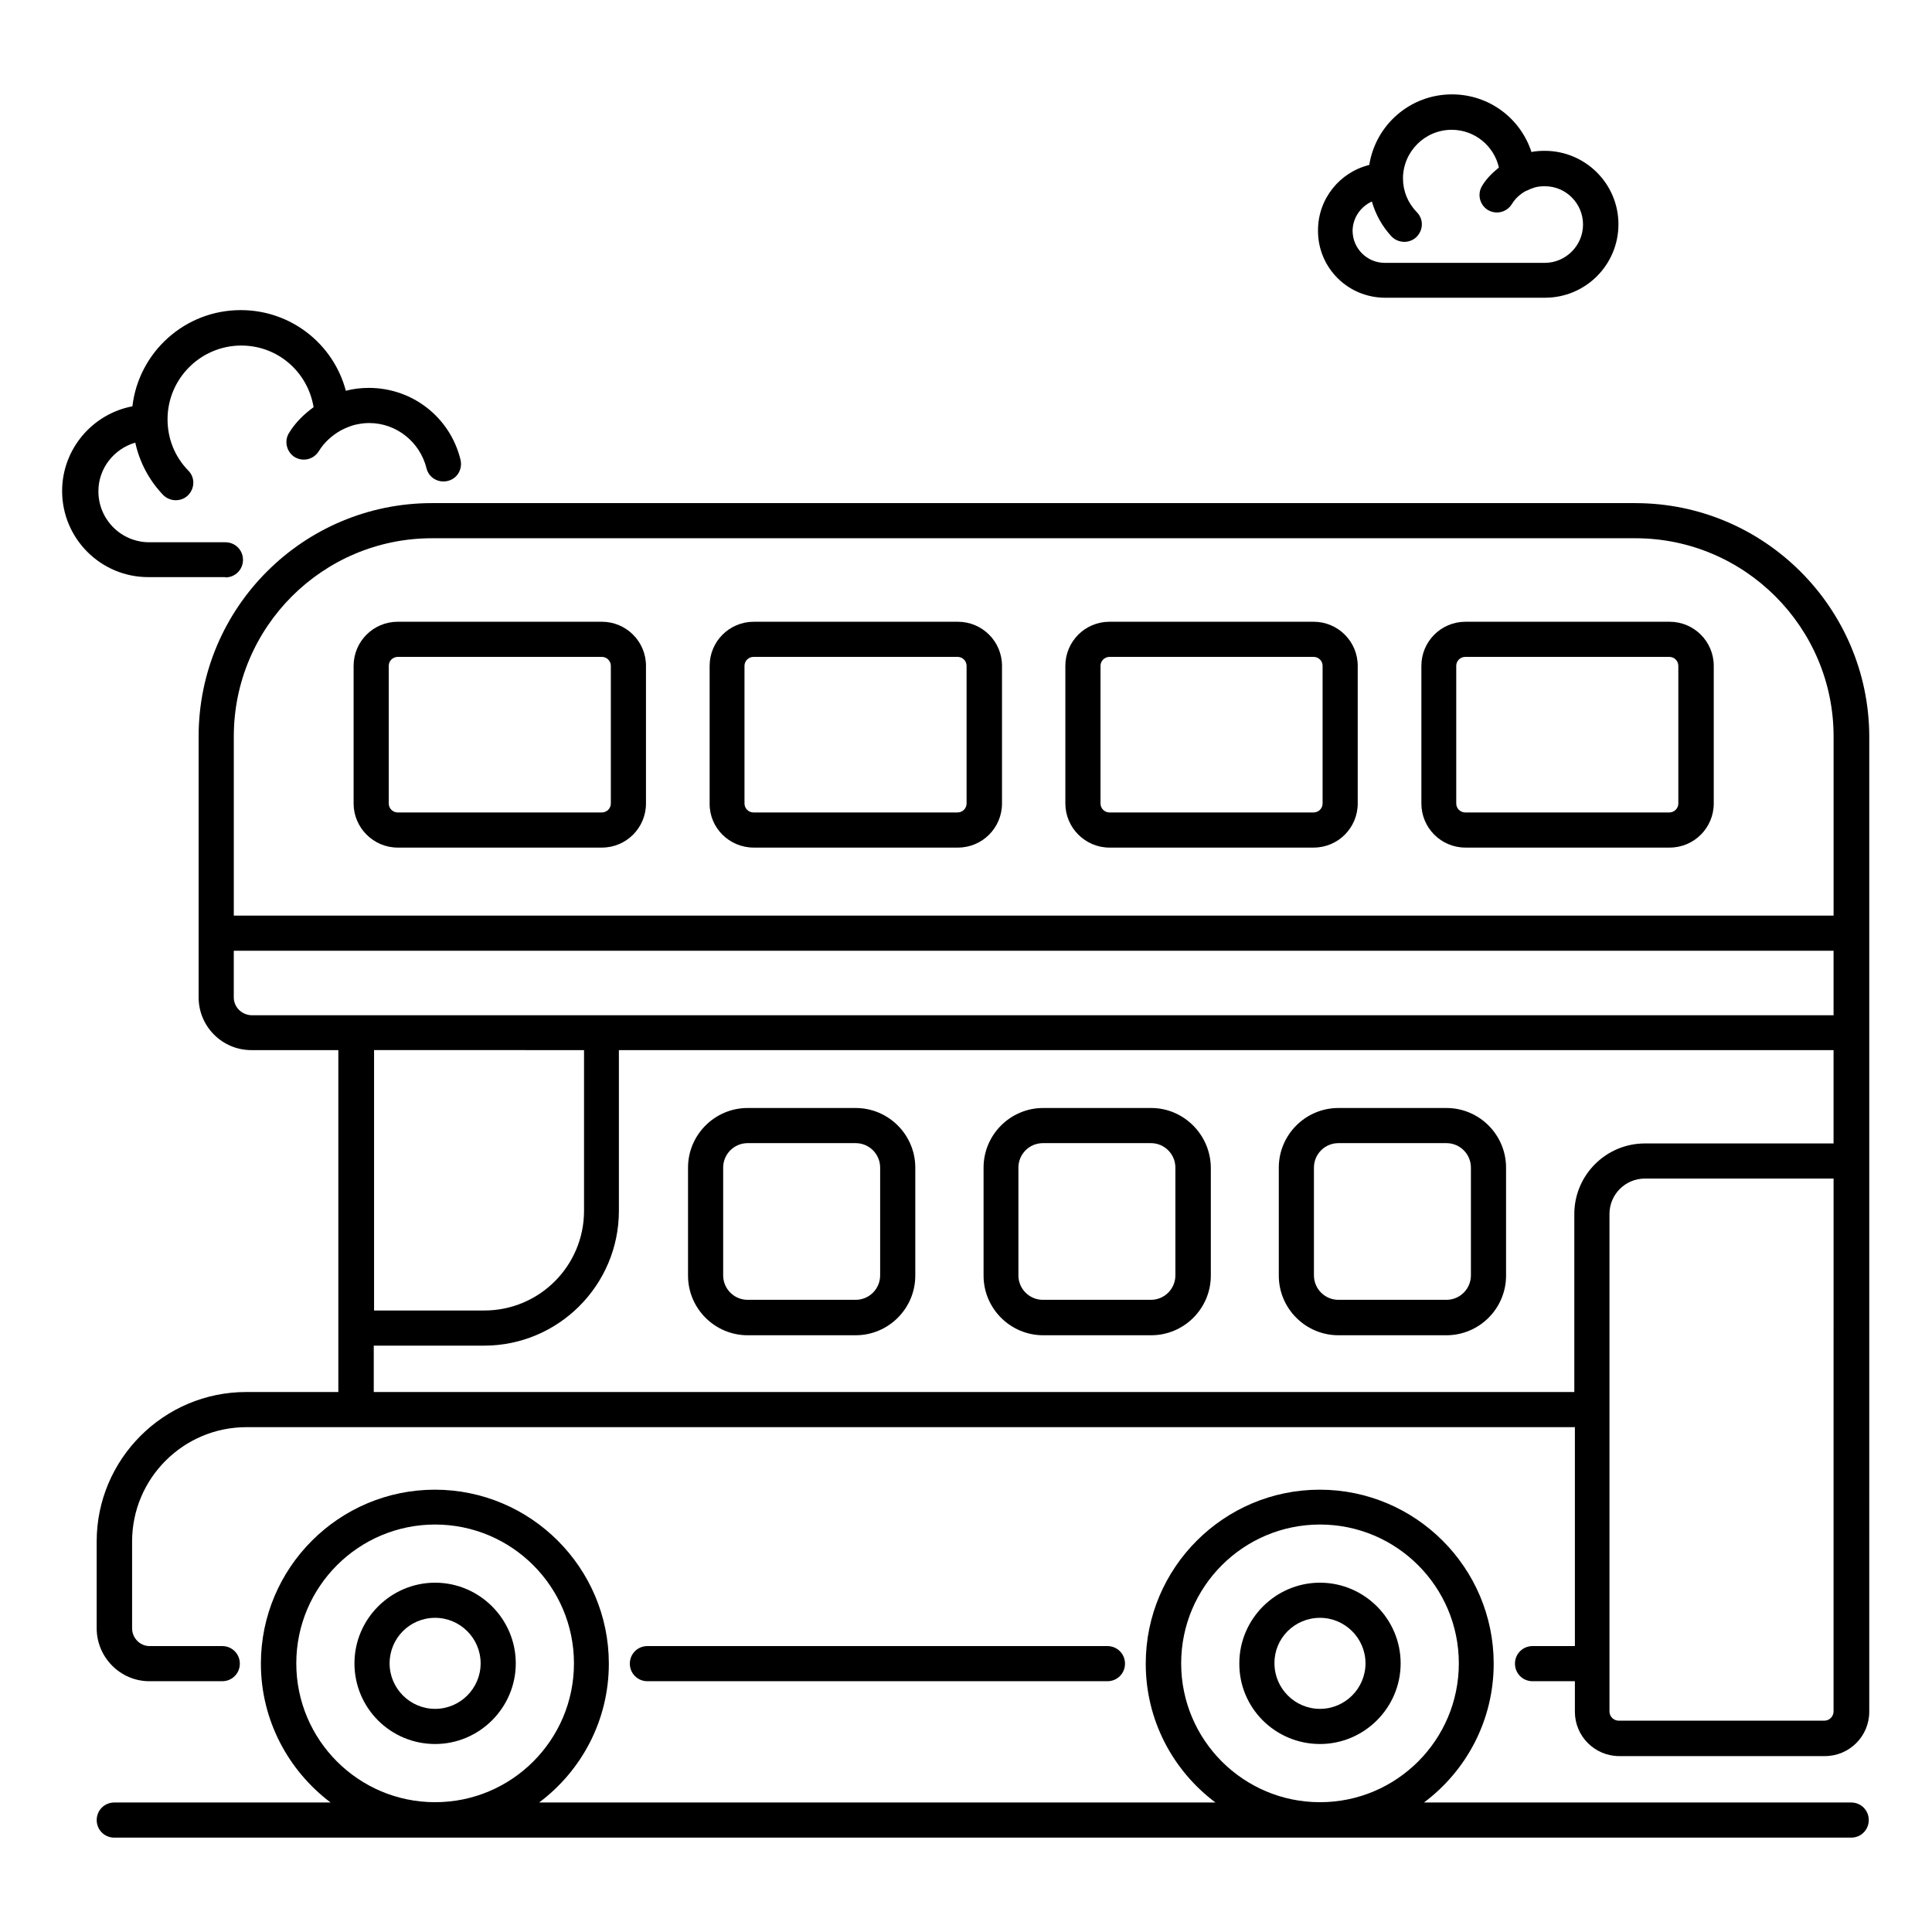
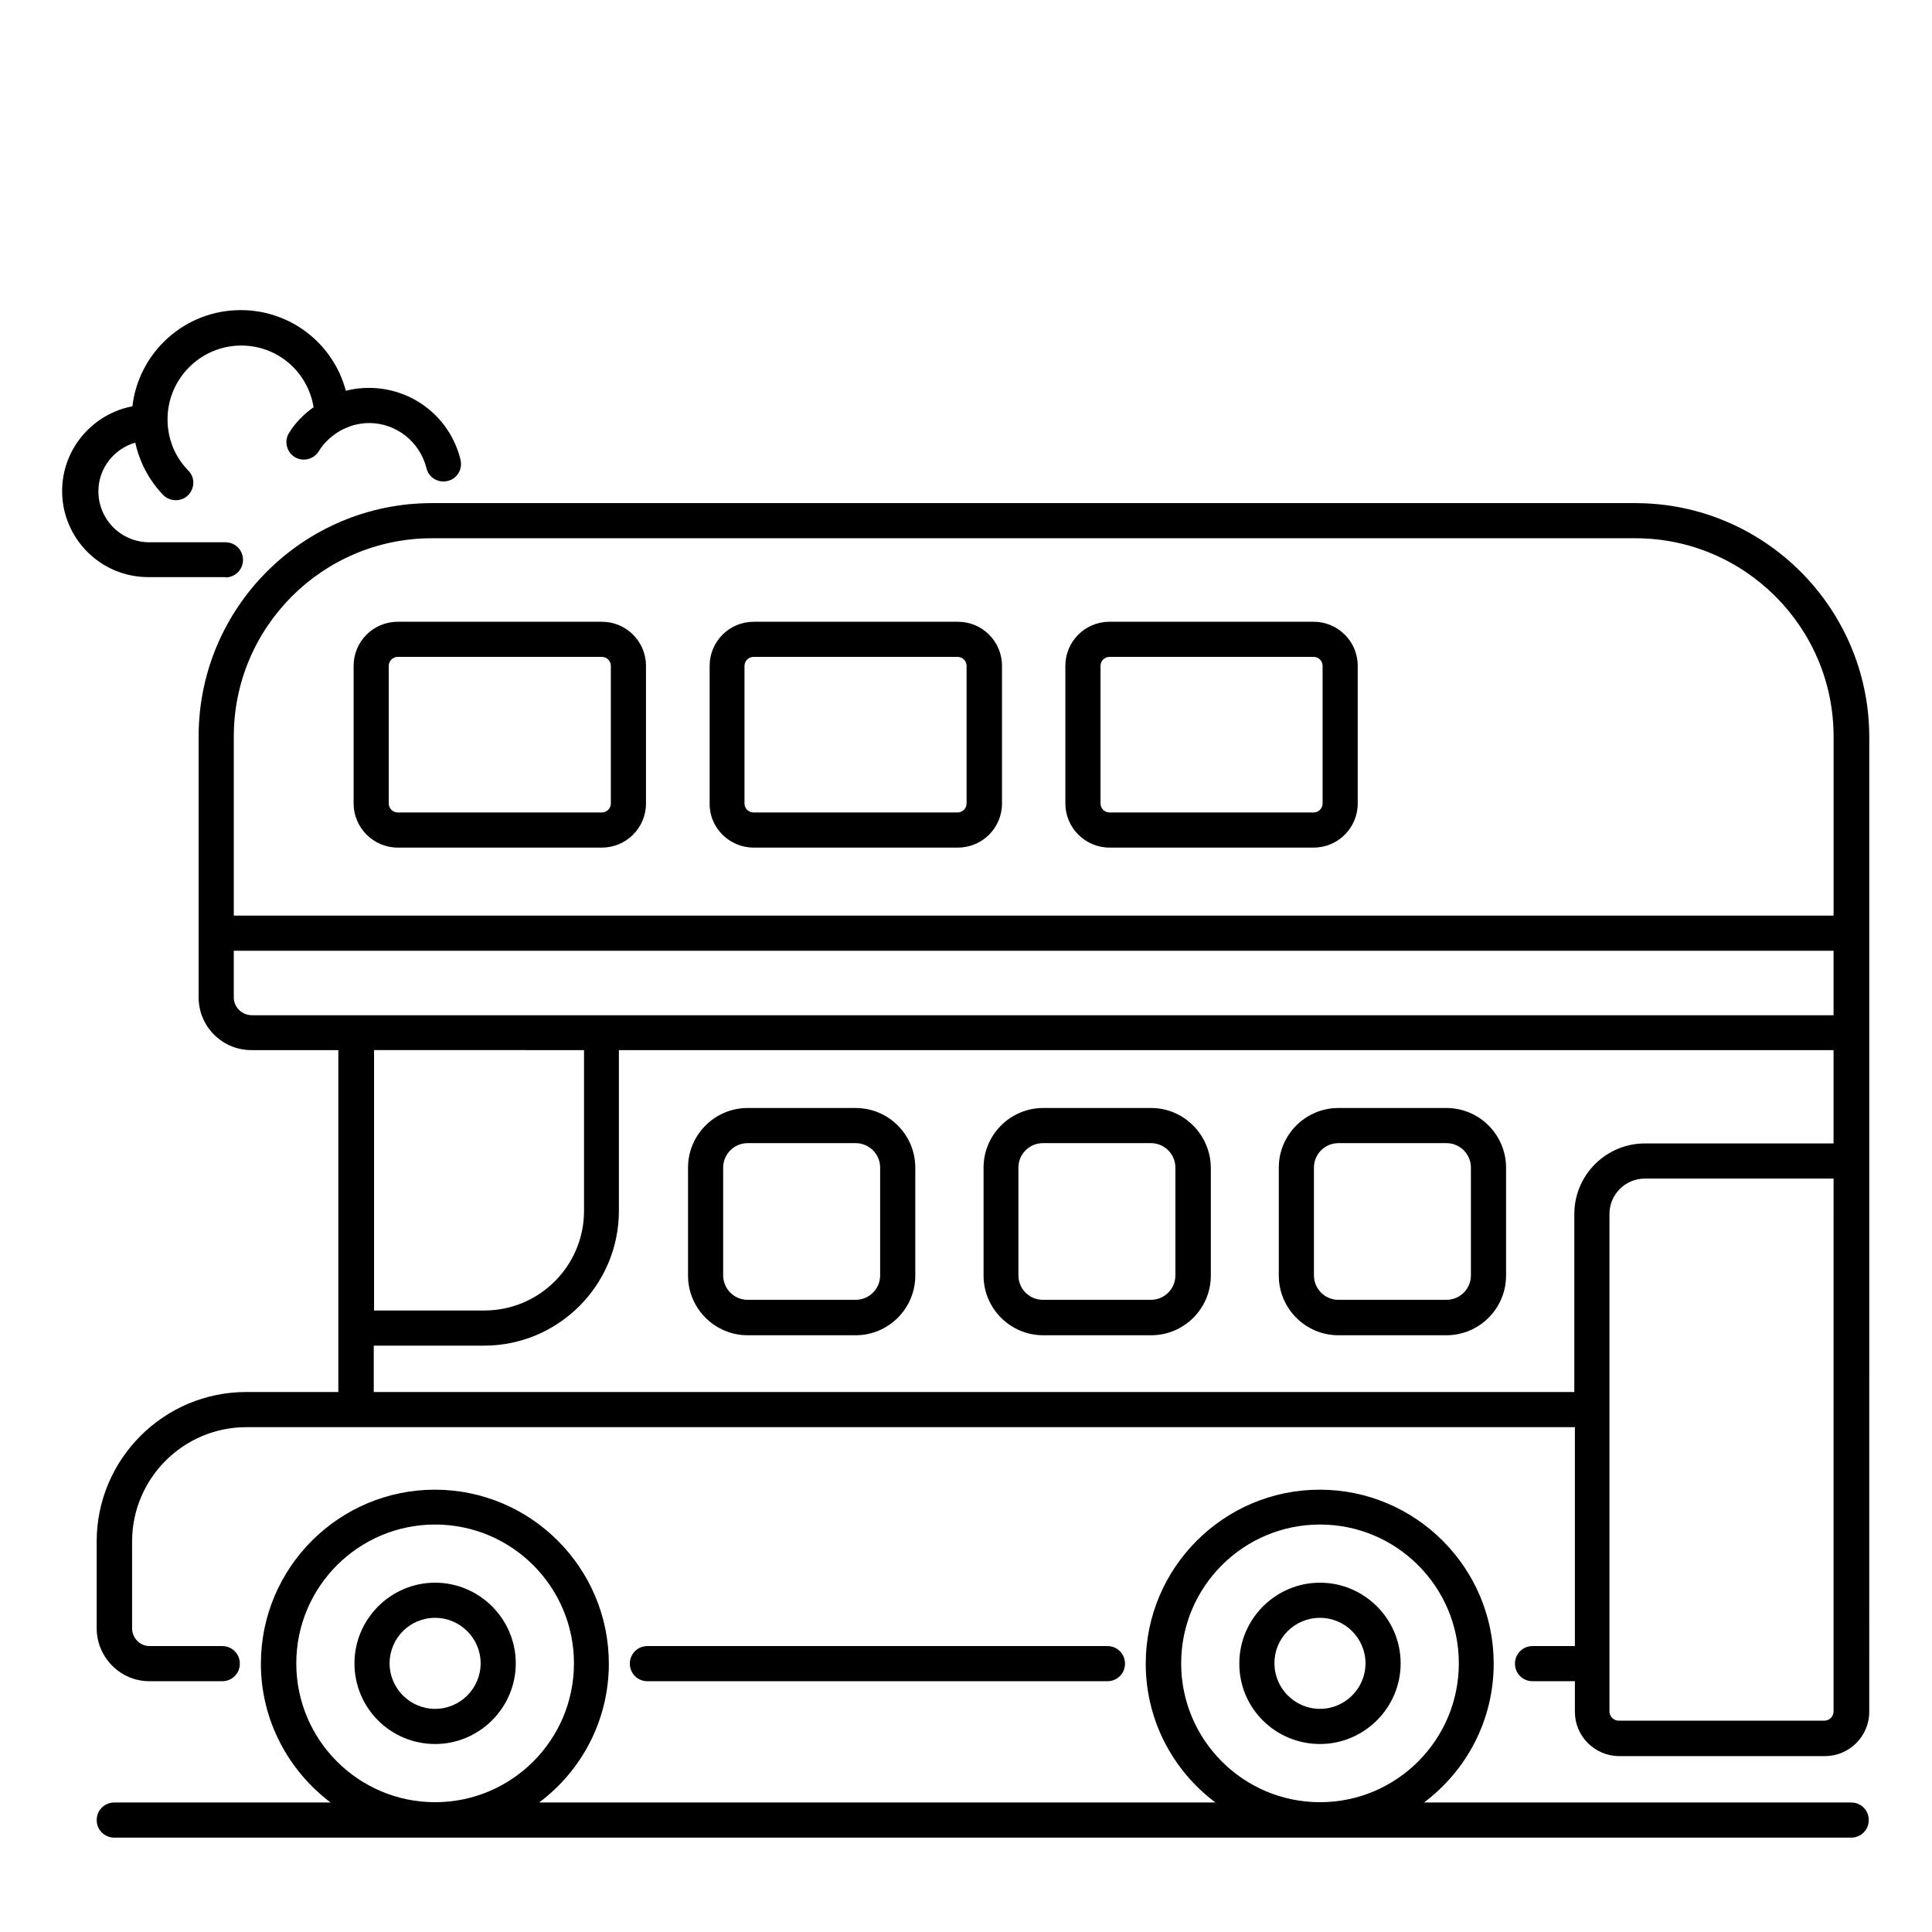
<svg xmlns="http://www.w3.org/2000/svg" fill="#000000" width="800px" height="800px" version="1.1" viewBox="144 144 512 512">
  <g>
    <path d="m577.4 277.33h-318.93c-34.121 0-61.832 27.711-61.832 61.832v69.16c0 7.711 6.258 13.969 13.969 13.969h23.055v90.609h-24.426c-21.832 0-39.617 17.785-39.617 39.617v22.977c0 7.711 6.258 14.047 13.969 14.047h19.312c2.594 0 4.656-2.062 4.656-4.656s-2.062-4.656-4.656-4.656h-19.238c-2.594 0-4.656-2.137-4.656-4.734v-22.977c0-16.719 13.586-30.305 30.305-30.305h352.05v58.016h-11.223c-2.594 0-4.656 2.062-4.656 4.656s2.062 4.656 4.656 4.656h11.223v8.09c0 6.488 5.266 11.754 11.754 11.754h54.504c6.488 0 11.754-5.266 11.754-11.754l0.004-145.95v-112.59c-0.152-34.043-27.859-61.754-61.98-61.754zm-318.93 9.312h318.93c28.93 0 52.52 23.586 52.52 52.52v47.48h-423.96v-47.48c0-29.008 23.586-52.52 52.516-52.52zm-52.516 121.68v-12.367h423.96v17.098h-419.23c-2.594-0.074-4.731-2.137-4.731-4.731zm92.82 13.969v42.594c0 14.578-11.832 26.41-26.41 26.41h-29.234v-69.008zm-55.723 90.609v-12.289h29.234c19.695 0 35.727-16.031 35.727-35.727v-42.594h321.9v24.734h-50c-10.305 0-18.703 8.398-18.703 18.703v47.176zm386.86 84.656c0 1.297-1.07 2.441-2.441 2.441h-54.504c-1.297 0-2.441-1.07-2.441-2.441v-131.83c0-5.191 4.199-9.391 9.391-9.391h50z" />
    <path d="m249.39 368.62h54.121c6.488 0 11.68-5.266 11.68-11.68v-36.488c0-6.488-5.266-11.68-11.68-11.68h-54.121c-6.488 0-11.68 5.266-11.68 11.68v36.488c0 6.414 5.266 11.68 11.68 11.68zm-2.367-48.168c0-1.297 1.07-2.367 2.367-2.367h54.121c1.297 0 2.367 1.07 2.367 2.367v36.488c0 1.297-1.07 2.367-2.367 2.367h-54.121c-1.297 0-2.367-1.07-2.367-2.367z" />
    <path d="m343.74 368.62h54.121c6.488 0 11.68-5.266 11.68-11.68v-36.488c0-6.488-5.266-11.68-11.68-11.68h-54.121c-6.488 0-11.68 5.266-11.68 11.68v36.488c-0.074 6.414 5.191 11.68 11.68 11.68zm-2.441-48.168c0-1.297 1.07-2.367 2.367-2.367h54.121c1.297 0 2.367 1.07 2.367 2.367v36.488c0 1.297-1.07 2.367-2.367 2.367h-54.121c-1.297 0-2.367-1.07-2.367-2.367z" />
    <path d="m438.01 368.62h54.121c6.488 0 11.68-5.266 11.68-11.68v-36.488c0-6.488-5.266-11.68-11.68-11.68h-54.121c-6.488 0-11.68 5.266-11.68 11.68v36.488c0.004 6.414 5.269 11.68 11.68 11.68zm-2.363-48.168c0-1.297 1.07-2.367 2.367-2.367h54.121c1.297 0 2.367 1.07 2.367 2.367v36.488c0 1.297-1.07 2.367-2.367 2.367h-54.121c-1.297 0-2.367-1.07-2.367-2.367z" />
-     <path d="m532.36 368.62h54.121c6.488 0 11.68-5.266 11.68-11.68v-36.488c0-6.488-5.266-11.68-11.68-11.68h-54.121c-6.488 0-11.68 5.266-11.68 11.68v36.488c0 6.414 5.191 11.68 11.68 11.68zm-2.441-48.168c0-1.297 1.07-2.367 2.367-2.367h54.121c1.297 0 2.367 1.07 2.367 2.367v36.488c0 1.297-1.07 2.367-2.367 2.367h-54.121c-1.297 0-2.367-1.07-2.367-2.367z" />
    <path d="m370.76 437.63h-28.625c-8.703 0-15.801 7.098-15.801 15.801v28.625c0 8.703 7.098 15.801 15.801 15.801h28.625c8.703 0 15.801-7.098 15.801-15.801v-28.625c0-8.703-7.098-15.801-15.801-15.801zm6.488 44.348c0 3.586-2.902 6.488-6.488 6.488h-28.625c-3.586 0-6.488-2.902-6.488-6.488v-28.547c0-3.586 2.902-6.488 6.488-6.488h28.625c3.586 0 6.488 2.902 6.488 6.488z" />
    <path d="m449.08 437.63h-28.625c-8.703 0-15.801 7.098-15.801 15.801v28.625c0 8.703 7.098 15.801 15.801 15.801h28.625c8.703 0 15.801-7.098 15.801-15.801v-28.625c-0.074-8.703-7.176-15.801-15.801-15.801zm6.41 44.348c0 3.586-2.902 6.488-6.488 6.488h-28.625c-3.586 0-6.488-2.902-6.488-6.488v-28.547c0-3.586 2.902-6.488 6.488-6.488h28.625c3.586 0 6.488 2.902 6.488 6.488z" />
    <path d="m527.32 437.63h-28.625c-8.703 0-15.801 7.098-15.801 15.801v28.625c0 8.703 7.098 15.801 15.801 15.801h28.625c8.703 0 15.801-7.098 15.801-15.801v-28.625c0-8.703-7.098-15.801-15.801-15.801zm6.488 44.348c0 3.586-2.902 6.488-6.488 6.488h-28.625c-3.586 0-6.488-2.902-6.488-6.488v-28.547c0-3.586 2.902-6.488 6.488-6.488h28.625c3.586 0 6.488 2.902 6.488 6.488z" />
    <path d="m493.81 606.18c11.754 0 21.375-9.617 21.375-21.375 0-11.754-9.617-21.375-21.375-21.375-11.754 0-21.375 9.617-21.375 21.375-0.074 11.832 9.543 21.375 21.375 21.375zm0-33.438c6.641 0 12.062 5.418 12.062 12.062 0 6.641-5.418 12.062-12.062 12.062-6.641 0-12.062-5.418-12.062-12.062-0.074-6.641 5.348-12.062 12.062-12.062z" />
    <path d="m437.48 589.54c2.594 0 4.656-2.062 4.656-4.656s-2.062-4.656-4.656-4.656h-121.91c-2.594 0-4.656 2.062-4.656 4.656s2.062 4.656 4.656 4.656z" />
    <path d="m259.31 606.18c11.754 0 21.375-9.617 21.375-21.375 0-11.754-9.617-21.375-21.375-21.375-11.754 0-21.375 9.617-21.375 21.375 0.004 11.832 9.543 21.375 21.375 21.375zm0-33.438c6.641 0 12.062 5.418 12.062 12.062 0 6.641-5.418 12.062-12.062 12.062-6.641 0-12.062-5.418-12.062-12.062 0.004-6.641 5.348-12.062 12.062-12.062z" />
    <path d="m634.57 621.68h-113.2c11.223-8.398 18.473-21.754 18.473-36.793 0-25.418-20.688-46.105-46.105-46.105s-46.105 20.688-46.105 46.105c0 15.039 7.25 28.398 18.473 36.793h-179.23c11.223-8.398 18.473-21.754 18.473-36.793 0-25.418-20.688-46.105-46.105-46.105s-46.105 20.688-46.105 46.105c0 15.039 7.328 28.398 18.473 36.793h-57.328c-2.594 0-4.656 2.062-4.656 4.656s2.062 4.656 4.656 4.656h460.3c2.594 0 4.656-2.062 4.656-4.656 0-2.598-2.059-4.656-4.656-4.656zm-177.55-36.871c0-20.305 16.488-36.793 36.793-36.793s36.793 16.488 36.793 36.793c0 20.305-16.488 36.793-36.793 36.793s-36.793-16.488-36.793-36.793zm-234.5 0c0-20.305 16.488-36.793 36.793-36.793s36.793 16.488 36.793 36.793c0 20.305-16.488 36.793-36.793 36.793s-36.793-16.488-36.793-36.793z" />
-     <path d="m511.07 222.9h42.367c10.762 0 19.465-8.703 19.465-19.465 0-10.766-8.781-19.465-19.543-19.465-1.223 0-2.367 0.078-3.512 0.305-2.902-8.93-11.223-15.266-21.07-15.266-11.07 0-20.23 8.09-21.906 18.703-7.785 1.91-13.586 8.93-13.586 17.328-0.078 9.922 7.938 17.859 17.785 17.859zm-3.512-25.496c0.992 3.434 2.75 6.641 5.266 9.312 0.918 0.918 2.137 1.375 3.359 1.375 1.145 0 2.367-0.457 3.207-1.297 1.832-1.832 1.91-4.734 0.078-6.566-2.367-2.441-3.664-5.574-3.664-8.93 0-7.098 5.801-12.902 12.902-12.902 6.106 0 11.223 4.273 12.52 10-1.68 1.375-3.281 2.902-4.426 4.809-1.375 2.215-0.688 5.039 1.449 6.414 0.762 0.457 1.602 0.688 2.441 0.688 1.527 0 3.055-0.762 3.969-2.215 0.918-1.527 2.215-2.672 3.742-3.512h0.078c0.762-0.383 1.527-0.688 2.289-0.918 0.84-0.23 1.68-0.305 2.594-0.305h0.078c5.574 0 10.078 4.582 10.078 10.152 0 5.574-4.582 10.152-10.152 10.152h-42.367c-4.734 0-8.551-3.816-8.551-8.551 0.07-3.434 2.133-6.332 5.109-7.707z" />
    <path d="m203.74 297.02c2.594 0 4.656-2.062 4.656-4.656s-2.062-4.656-4.656-4.656h-20.152c-7.481 0-13.512-6.031-13.512-13.512 0-6.106 4.121-11.223 9.77-12.902 1.145 5.191 3.664 10 7.406 13.895 0.918 0.918 2.137 1.375 3.359 1.375 1.145 0 2.367-0.457 3.207-1.297 1.832-1.832 1.91-4.734 0.078-6.566-3.586-3.664-5.496-8.473-5.496-13.586 0-10.762 8.777-19.543 19.543-19.543 9.695 0 17.633 7.023 19.16 16.336-2.519 1.832-4.809 4.047-6.488 6.793-1.375 2.137-0.688 5.039 1.449 6.414 0.762 0.457 1.602 0.688 2.441 0.688 1.527 0 3.055-0.762 3.969-2.215 1.449-2.367 3.512-4.199 5.801-5.496 1.145-0.609 2.289-1.07 3.512-1.449 1.297-0.305 2.594-0.535 3.969-0.535h0.078c7.176 0 13.434 4.961 15.191 11.984 0.609 2.519 3.129 3.969 5.648 3.359s3.969-3.129 3.359-5.648c-2.75-11.223-12.746-19.008-24.273-19.008-2.062 0-4.121 0.23-6.106 0.762-3.281-12.367-14.504-21.375-27.863-21.375-14.809 0-27.023 11.145-28.703 25.496-10.535 1.984-18.625 11.297-18.625 22.441 0 12.594 10.23 22.824 22.824 22.824h20.453z" />
  </g>
</svg>